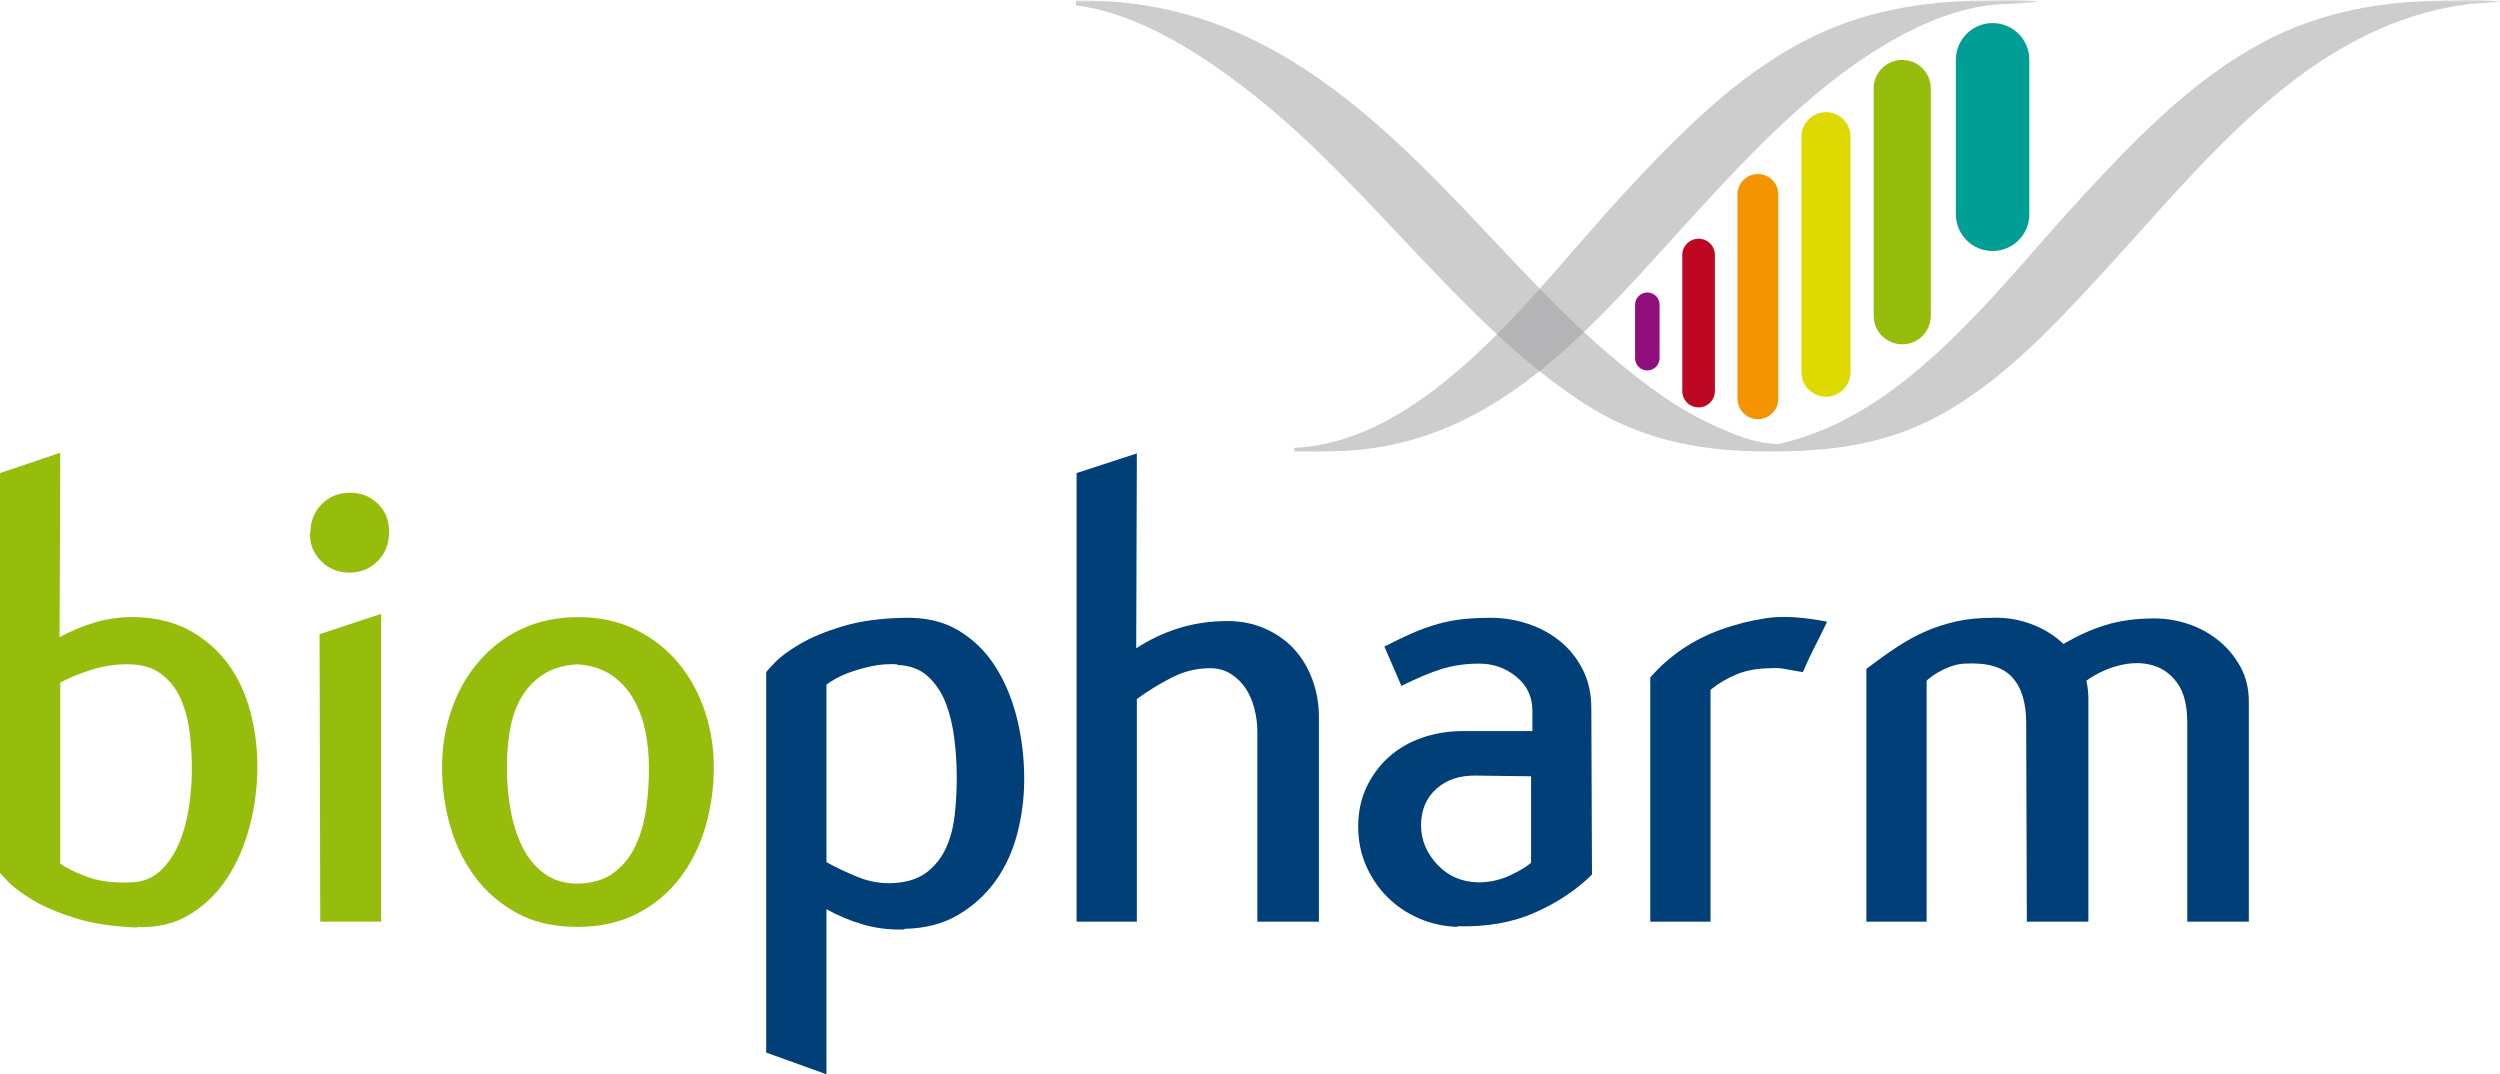
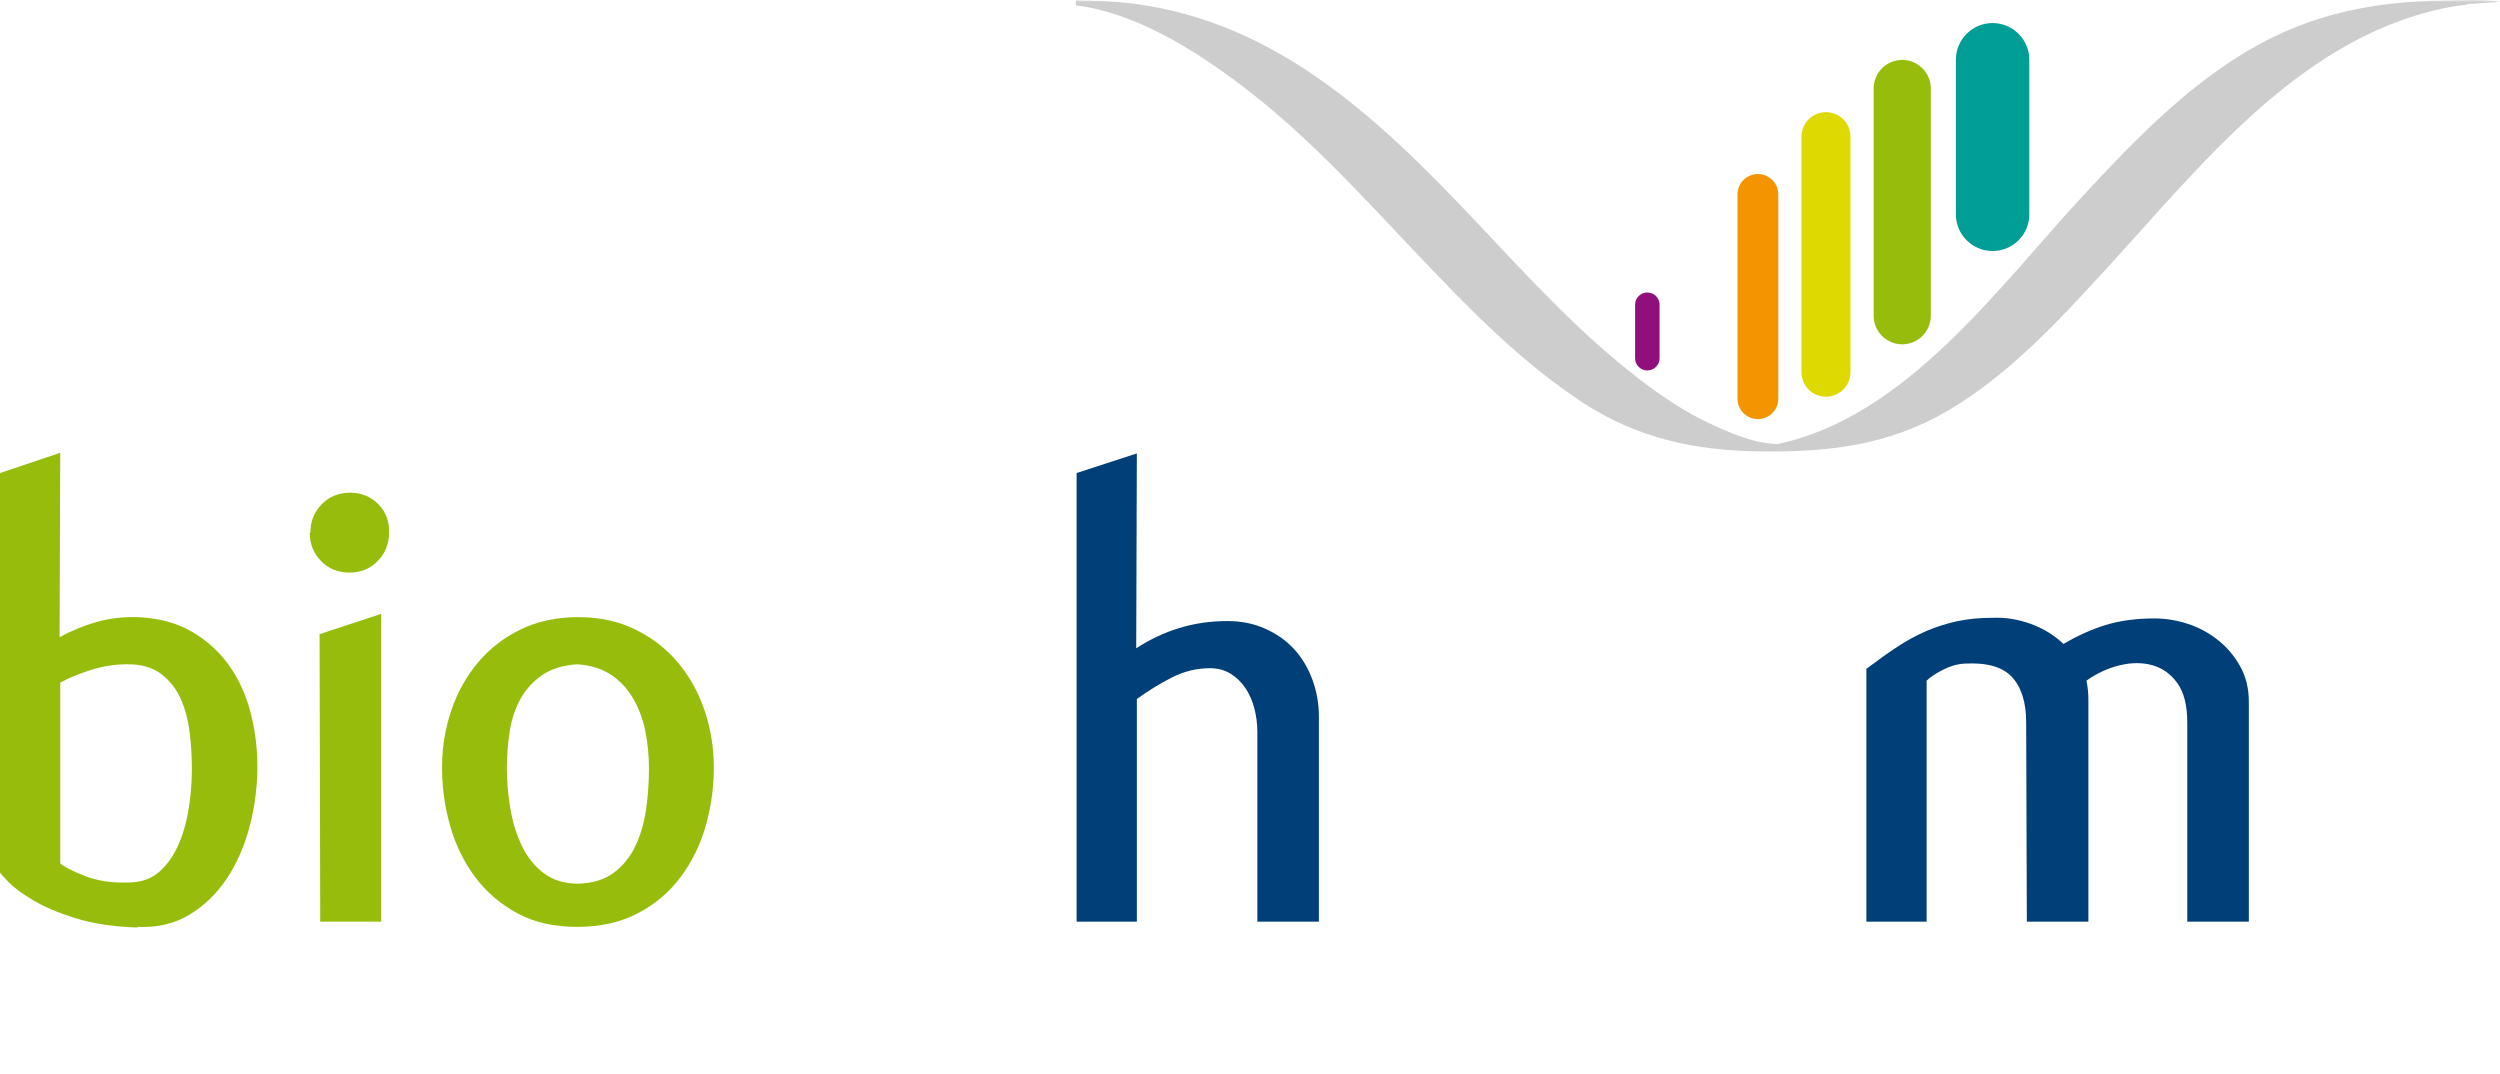
<svg xmlns="http://www.w3.org/2000/svg" xmlns:ns1="http://www.inkscape.org/namespaces/inkscape" xmlns:ns2="http://sodipodi.sourceforge.net/DTD/sodipodi-0.dtd" xmlns:xlink="http://www.w3.org/1999/xlink" ns1:version="1.0 (1.0+r73+1)" ns2:docname="BioPharm_Logo.ai" id="svg72" version="1.2" viewBox="0 0 605.121 260.02" height="260.02pt" width="605.121pt">
  <ns2:namedview ns1:current-layer="svg72" ns1:window-maximized="0" ns1:window-y="1103" ns1:window-x="1930" ns1:cy="212" ns1:cx="405.39063" ns1:zoom="1.1746875" fit-margin-bottom="0" fit-margin-right="0" fit-margin-left="0" fit-margin-top="0" showgrid="false" id="namedview74" ns1:window-height="999" ns1:window-width="1890" ns1:pageshadow="2" ns1:pageopacity="0" guidetolerance="10" gridtolerance="10" objecttolerance="10" borderopacity="1" bordercolor="#666666" pagecolor="#ffffff" />
  <defs id="defs37">
    <filter height="1" width="1" y="0" x="0" filterUnits="objectBoundingBox" id="alpha">
      <feColorMatrix id="feColorMatrix2" values="0 0 0 0 1 0 0 0 0 1 0 0 0 0 1 0 0 0 1 0" in="SourceGraphic" type="matrix" />
    </filter>
    <mask id="mask0">
      <g id="g7" filter="url(#alpha)">
        <rect id="rect5" style="fill:#000000;fill-opacity:0.5;stroke:none" height="600" width="800" y="0" x="0" />
      </g>
    </mask>
    <clipPath id="clip2">
      <path id="path10" d="M 0.375,0 H 345.078 V 109.277 H 0.375 Z m 0,0" />
    </clipPath>
    <clipPath id="clip1">
      <rect id="rect13" height="110" width="346" y="0" x="0" />
    </clipPath>
    <g clip-path="url(#clip1)" id="surface4728">
      <g id="g18" clip-rule="nonzero" clip-path="url(#clip2)">
        <path id="path16" d="M 331.715,0.109 C 314.562,0.367 299.461,3.262 284.5,12.008 269.039,21.039 256.27,34.301 244.195,47.324 223.887,69.223 201.359,100.969 170.129,107.5 c -1.711,-0.121 -3.645,-0.344 -5.316,-0.773 -4.086,-1.051 -7.996,-2.762 -11.773,-4.586 C 145.309,98.414 138.336,93.199 131.758,87.754 117.633,76.07 105.434,62.148 92.77,48.957 67.77,22.895 41.453,0.715 3.789,0.145 3.066,0.129 2.34,0.121 1.613,0.109 1.207,0.105 0.785,0.094 0.375,0.086 V 1.301 c 15.668,1.961 31.227,12.363 43.02,21.664 14.664,11.57 27.277,25.59 40.109,39.09 12.164,12.789 24.617,25.586 39.445,35.316 13.391,8.785 27.426,11.719 43.215,11.895 16.438,0.18 30.875,-1.418 45.266,-9.859 14.727,-8.641 26.715,-21.66 38.152,-34.113 23.672,-25.766 48.191,-57.691 84.879,-63.848 1.023,-0.082 2.035,-0.246 3.027,-0.496 1.551,-0.023 7.449,-0.555 7.594,-0.539 -4.348,-0.629 -8.996,-0.367 -13.367,-0.301" style="fill:#9c9c9e;fill-opacity:1;fill-rule:nonzero;stroke:none" />
      </g>
    </g>
    <mask id="mask1">
      <g id="g23" filter="url(#alpha)">
-         <rect id="rect21" style="fill:#000000;fill-opacity:0.5;stroke:none" height="600" width="800" y="0" x="0" />
-       </g>
+         </g>
    </mask>
    <clipPath id="clip4">
      <path id="path26" d="M 0.199,0 H 180.449 V 109.297 H 0.199 Z m 0,0" />
    </clipPath>
    <clipPath id="clip3">
      <rect id="rect29" height="110" width="181" y="0" x="0" />
    </clipPath>
    <g clip-path="url(#clip3)" id="surface4731">
      <g id="g34" clip-rule="nonzero" clip-path="url(#clip4)">
        <path id="path32" d="M 167.086,0.109 C 149.934,0.367 134.832,3.262 119.871,12.008 104.41,21.039 91.641,34.301 79.566,47.324 59.352,69.121 32.961,106.891 0.199,108.406 v 0.863 c 3.238,0.055 6.48,0.008 9.711,-0.047 C 43.996,108.629 66.227,85.891 87.906,62.055 100.207,48.535 112.27,34.754 126.293,22.965 138.625,12.605 156.113,1.203 172.859,0.949 c 1.555,-0.023 7.449,-0.555 7.594,-0.539 -4.352,-0.629 -9,-0.367 -13.367,-0.301" style="fill:#9c9c9e;fill-opacity:1;fill-rule:nonzero;stroke:none" />
      </g>
    </g>
  </defs>
  <g transform="translate(-95.957,-141)" id="surface4724">
    <path id="path39" d="m 537.934,237.023 c -3.277,0 -5.93,-2.652 -5.93,-5.926 v -57.02 c 0,-3.273 2.652,-5.926 5.93,-5.926 3.27,0 5.926,2.652 5.926,5.926 v 57.02 c 0,3.273 -2.656,5.926 -5.926,5.926" style="fill:#ded900;fill-opacity:1;fill-rule:nonzero;stroke:none" />
    <path id="path41" d="m 521.453,242.445 c -2.727,0 -4.938,-2.211 -4.938,-4.941 V 188.062 c 0,-2.723 2.211,-4.938 4.938,-4.938 2.73,0 4.941,2.215 4.941,4.938 v 49.441 c 0,2.73 -2.211,4.941 -4.941,4.941" style="fill:#f39400;fill-opacity:1;fill-rule:nonzero;stroke:none" />
    <path id="path43" d="m 556.391,224.34 c -3.82,0 -6.918,-3.094 -6.918,-6.914 v -55.008 c 0,-3.82 3.098,-6.914 6.918,-6.914 3.816,0 6.914,3.094 6.914,6.914 v 55.008 c 0,3.82 -3.098,6.914 -6.914,6.914" style="fill:#97bd0c;fill-opacity:1;fill-rule:nonzero;stroke:none" />
    <path id="path45" d="m 578.262,201.758 c -4.91,0 -8.891,-3.984 -8.891,-8.891 v -37.395 c 0,-4.91 3.98,-8.891 8.891,-8.891 4.906,0 8.891,3.98 8.891,8.891 v 37.395 c 0,4.906 -3.984,8.891 -8.891,8.891" style="fill:#009e94;fill-opacity:1;fill-rule:nonzero;stroke:none" />
-     <path id="path47" d="m 507.098,239.609 c -2.184,0 -3.949,-1.77 -3.949,-3.953 v -32.926 c 0,-2.184 1.766,-3.953 3.949,-3.953 2.184,0 3.949,1.77 3.949,3.953 v 32.926 c 0,2.184 -1.766,3.953 -3.949,3.953" style="fill:#bd0723;fill-opacity:1;fill-rule:nonzero;stroke:none" />
    <path id="path49" d="m 494.691,230.668 c -1.641,0 -2.965,-1.324 -2.965,-2.961 v -12.945 c 0,-1.637 1.324,-2.965 2.965,-2.965 1.637,0 2.965,1.328 2.965,2.965 v 12.945 c 0,1.637 -1.328,2.961 -2.965,2.961" style="fill:#910f7d;fill-opacity:1;fill-rule:nonzero;stroke:none" />
    <path id="path51" d="m 126.785,301.789 c -3.047,0 -6.047,0.473 -8.992,1.426 -2.941,0.953 -5.359,1.957 -7.254,3.012 v 43.75 c 0.945,0.848 2.973,1.875 6.07,3.09 3.102,1.219 6.809,1.719 11.121,1.508 2.84,-0.102 5.207,-1.055 7.102,-2.852 1.891,-1.797 3.391,-4.016 4.492,-6.66 1.105,-2.637 1.895,-5.547 2.367,-8.715 0.473,-3.176 0.711,-6.238 0.711,-9.199 0,-2.953 -0.184,-5.941 -0.551,-8.953 -0.371,-3.012 -1.109,-5.734 -2.211,-8.164 -1.105,-2.43 -2.68,-4.414 -4.73,-5.941 -2.051,-1.531 -4.707,-2.301 -7.965,-2.301 z m 2.461,63.723 c -5.922,-0.215 -10.965,-0.977 -15.141,-2.301 -4.172,-1.316 -7.582,-2.773 -10.223,-4.359 -2.645,-1.582 -4.598,-3.035 -5.867,-4.359 C 96.75,353.176 96.062,352.41 95.957,352.195 v -96.691 l 14.582,-4.914 -0.156,44.633 c 2.855,-1.562 5.836,-2.789 8.957,-3.676 3.113,-0.887 6.418,-1.277 9.906,-1.172 5.07,0.215 9.434,1.375 13.078,3.48 3.645,2.109 6.656,4.824 9.035,8.145 2.375,3.328 4.121,7.121 5.227,11.395 1.113,4.27 1.668,8.617 1.668,13.043 0,5.066 -0.637,9.969 -1.902,14.715 -1.27,4.742 -3.117,8.938 -5.547,12.574 -2.434,3.637 -5.445,6.539 -9.035,8.699 -3.594,2.164 -7.77,3.137 -12.523,2.926 z m 0,0" style="fill:#97bd0c;fill-opacity:1;fill-rule:nonzero;stroke:none" />
    <path id="path53" d="m 173.469,364.086 -0.16,-69.59 14.902,-4.914 v 74.504 z m -2.379,-94.16 c 0,-2.742 0.918,-5.043 2.75,-6.895 1.836,-1.848 4.113,-2.773 6.84,-2.773 2.727,0 5.004,0.926 6.84,2.773 1.832,1.852 2.699,4.152 2.594,6.895 0,2.75 -0.922,5.047 -2.754,6.895 -1.832,1.855 -4.113,2.777 -6.836,2.777 -2.727,0 -5.008,-0.922 -6.84,-2.777 -1.836,-1.848 -2.754,-4.145 -2.754,-6.895 z m 0,0" style="fill:#97bd0c;fill-opacity:1;fill-rule:nonzero;stroke:none" />
    <path id="path55" d="m 235.762,301.789 c -3.484,0.211 -6.34,1.082 -8.559,2.613 -2.219,1.535 -3.961,3.438 -5.23,5.707 -1.27,2.273 -2.141,4.863 -2.617,7.77 -0.473,2.906 -0.711,5.891 -0.711,8.953 0,3.387 0.289,6.738 0.871,10.066 0.578,3.328 1.531,6.34 2.852,9.035 1.324,2.695 3.094,4.863 5.312,6.5 2.219,1.637 4.965,2.457 8.242,2.457 3.488,-0.105 6.34,-0.977 8.559,-2.617 2.219,-1.633 3.961,-3.773 5.23,-6.418 1.27,-2.641 2.141,-5.602 2.617,-8.879 0.477,-3.27 0.711,-6.602 0.711,-9.984 0,-3.062 -0.289,-6.051 -0.871,-8.957 -0.582,-2.906 -1.559,-5.547 -2.934,-7.926 -1.371,-2.379 -3.168,-4.305 -5.387,-5.785 -2.223,-1.477 -4.969,-2.324 -8.242,-2.535 z m -0.156,63.562 c -5.605,0 -10.438,-1.113 -14.504,-3.336 -4.07,-2.223 -7.449,-5.133 -10.148,-8.734 -2.691,-3.602 -4.703,-7.707 -6.02,-12.312 -1.324,-4.609 -1.984,-9.344 -1.984,-14.215 0,-4.77 0.738,-9.348 2.223,-13.738 1.477,-4.398 3.645,-8.289 6.496,-11.676 2.855,-3.391 6.312,-6.066 10.383,-8.023 4.066,-1.961 8.691,-2.941 13.871,-2.941 5.176,0 9.801,1.008 13.871,3.02 4.066,2.012 7.5,4.688 10.301,8.023 2.801,3.336 4.938,7.199 6.418,11.598 1.48,4.391 2.223,8.969 2.223,13.738 0,4.871 -0.664,9.605 -1.984,14.215 -1.32,4.605 -3.355,8.738 -6.102,12.391 -2.746,3.652 -6.207,6.566 -10.383,8.734 -4.172,2.172 -9.062,3.258 -14.66,3.258" style="fill:#97bd0c;fill-opacity:1;fill-rule:nonzero;stroke:none" />
-     <path id="path57" d="m 313.117,301.789 c -2.113,-0.105 -4.07,0.027 -5.867,0.398 -1.797,0.371 -3.461,0.816 -4.992,1.344 -1.531,0.531 -2.828,1.086 -3.883,1.664 -1.059,0.582 -1.852,1.086 -2.379,1.508 v 42.957 c 2.008,1.164 4.492,2.352 7.449,3.566 2.957,1.215 5.969,1.719 9.035,1.504 3.273,-0.211 5.918,-1.109 7.926,-2.695 2.008,-1.582 3.539,-3.566 4.598,-5.941 1.055,-2.379 1.742,-5.043 2.062,-8.004 0.316,-2.961 0.473,-5.918 0.473,-8.879 0,-2.957 -0.184,-6.02 -0.555,-9.191 -0.371,-3.172 -1.055,-6.078 -2.059,-8.719 -1.008,-2.641 -2.457,-4.836 -4.359,-6.582 -1.902,-1.742 -4.387,-2.668 -7.449,-2.773 z m -31.703,93.988 v -92.066 c 0.102,-0.211 0.816,-1.008 2.137,-2.383 1.32,-1.375 3.332,-2.855 6.027,-4.445 2.695,-1.586 6.125,-3.016 10.301,-4.285 4.172,-1.27 9.219,-1.957 15.141,-2.062 5.07,-0.105 9.402,0.93 12.996,3.098 3.59,2.168 6.551,5.082 8.879,8.734 2.32,3.656 4.062,7.84 5.23,12.555 1.16,4.711 1.742,9.602 1.742,14.688 0,4.445 -0.555,8.82 -1.664,13.105 -1.109,4.293 -2.855,8.102 -5.23,11.438 -2.379,3.336 -5.391,6.09 -9.035,8.258 -3.648,2.172 -8.004,3.312 -13.078,3.414 v 0.16 c -3.488,0.105 -6.793,-0.289 -9.906,-1.188 -3.121,-0.895 -6.105,-2.141 -8.957,-3.723 v 39.945 z m 0,0" style="fill:#003f78;fill-opacity:1;fill-rule:nonzero;stroke:none" />
    <path id="path59" d="m 400.297,364.086 v -45.969 c 0,-1.902 -0.242,-3.777 -0.719,-5.629 -0.477,-1.848 -1.195,-3.488 -2.148,-4.914 -0.957,-1.426 -2.152,-2.59 -3.586,-3.488 -1.438,-0.895 -3.109,-1.348 -5.02,-1.348 -3.191,0 -6.246,0.742 -9.168,2.219 -2.922,1.484 -5.766,3.227 -8.527,5.234 v 53.895 H 356.547 V 255.5 l 14.582,-4.754 -0.152,47.172 c 3.285,-2.141 6.758,-3.777 10.422,-4.902 3.656,-1.125 7.551,-1.691 11.688,-1.691 3.289,0 6.309,0.609 9.066,1.832 2.758,1.215 5.09,2.855 7,4.918 1.906,2.07 3.395,4.531 4.453,7.395 1.059,2.855 1.59,5.875 1.59,9.051 v 49.566 z m 0,0" style="fill:#003f78;fill-opacity:1;fill-rule:nonzero;stroke:none" />
-     <path id="path61" d="m 466.555,328.895 -13.156,-0.16 c -4.02,-0.105 -7.27,0.953 -9.75,3.172 -2.484,2.219 -3.727,5.18 -3.727,8.875 0,3.488 1.293,6.633 3.887,9.434 2.59,2.801 5.891,4.254 9.902,4.359 2.75,0 5.312,-0.555 7.695,-1.664 2.375,-1.109 4.086,-2.141 5.148,-3.094 z m -17.844,36.457 c -3.285,-0.105 -6.387,-0.789 -9.297,-2.062 -2.922,-1.266 -5.461,-2.98 -7.633,-5.148 -2.172,-2.168 -3.898,-4.703 -5.168,-7.609 -1.273,-2.906 -1.906,-6.047 -1.906,-9.434 0,-3.59 0.688,-6.812 2.059,-9.668 1.375,-2.852 3.195,-5.285 5.469,-7.293 2.27,-2.004 4.938,-3.539 8.008,-4.594 3.062,-1.055 6.34,-1.586 9.828,-1.586 h 16.801 v -4.91 c 0,-3.387 -1.297,-6.133 -3.883,-8.25 -2.59,-2.109 -5.574,-3.168 -8.957,-3.168 -3.277,0 -6.289,0.426 -9.035,1.27 -2.75,0.848 -6.023,2.219 -9.828,4.125 l -4.121,-9.516 c 2.43,-1.266 4.676,-2.348 6.738,-3.25 2.059,-0.895 4.121,-1.633 6.18,-2.219 2.062,-0.582 4.121,-0.973 6.184,-1.188 2.059,-0.211 4.305,-0.316 6.734,-0.316 2.961,0 5.898,0.473 8.816,1.426 2.918,0.953 5.523,2.355 7.82,4.203 2.301,1.848 4.141,4.148 5.535,6.891 1.387,2.75 2.082,5.863 2.082,9.355 l 0.16,40.262 c -3.715,3.699 -8.297,6.766 -13.754,9.191 -5.457,2.43 -11.734,3.539 -18.832,3.332 z m 0,0" style="fill:#003f78;fill-opacity:1;fill-rule:nonzero;stroke:none" />
-     <path id="path63" d="m 495.406,364.086 v -59.129 c 4.645,-5.281 10.352,-9.141 17.117,-11.57 3.484,-1.27 7.156,-2.191 11.016,-2.773 3.855,-0.578 8.746,-0.289 14.664,0.871 -1.168,2.434 -2.219,4.57 -3.172,6.422 -0.949,1.848 -1.848,3.777 -2.695,5.785 -1.801,-0.316 -3.305,-0.578 -4.52,-0.793 -1.215,-0.211 -2.191,-0.266 -2.93,-0.16 -3.383,0 -6.266,0.504 -8.641,1.508 -2.375,1.004 -4.465,2.246 -6.258,3.727 v 56.113 z m 0,0" style="fill:#003f78;fill-opacity:1;fill-rule:nonzero;stroke:none" />
    <path id="path65" d="m 625.383,364.086 v -48.188 c 0,-4.121 -0.789,-7.293 -2.379,-9.516 -1.582,-2.219 -3.59,-3.668 -6.023,-4.355 -2.43,-0.688 -5.07,-0.688 -7.926,0 -2.852,0.688 -5.547,1.926 -8.082,3.723 0.316,1.48 0.473,2.961 0.473,4.441 v 53.895 h -14.898 l -0.156,-48.188 c 0,-4.863 -1.145,-8.535 -3.434,-11.02 -2.289,-2.48 -6.141,-3.562 -11.566,-3.246 -1.703,0.102 -3.434,0.605 -5.188,1.504 -1.758,0.898 -3.055,1.77 -3.91,2.613 v 58.336 h -14.582 v -61.188 c 2.641,-2.004 5.125,-3.781 7.449,-5.312 2.324,-1.531 4.648,-2.797 6.977,-3.805 2.32,-1.004 4.777,-1.797 7.371,-2.375 2.59,-0.582 5.574,-0.875 8.953,-0.875 3.066,-0.102 6.105,0.398 9.113,1.508 3.016,1.109 5.629,2.723 7.852,4.832 3.383,-2.004 6.789,-3.539 10.227,-4.594 3.43,-1.055 7.367,-1.586 11.805,-1.586 2.746,0 5.469,0.453 8.164,1.348 2.695,0.898 5.125,2.223 7.289,3.965 2.168,1.742 3.938,3.855 5.312,6.34 1.371,2.484 2.062,5.309 2.062,8.477 v 53.266 z m 0,0" style="fill:#003f78;fill-opacity:1;fill-rule:nonzero;stroke:none" />
    <use height="100%" width="100%" y="0" x="0" id="use67" mask="url(#mask0)" transform="translate(356,141)" xlink:href="#surface4728" />
    <use height="100%" width="100%" y="0" x="0" id="use69" mask="url(#mask1)" transform="translate(409,141)" xlink:href="#surface4731" />
  </g>
</svg>